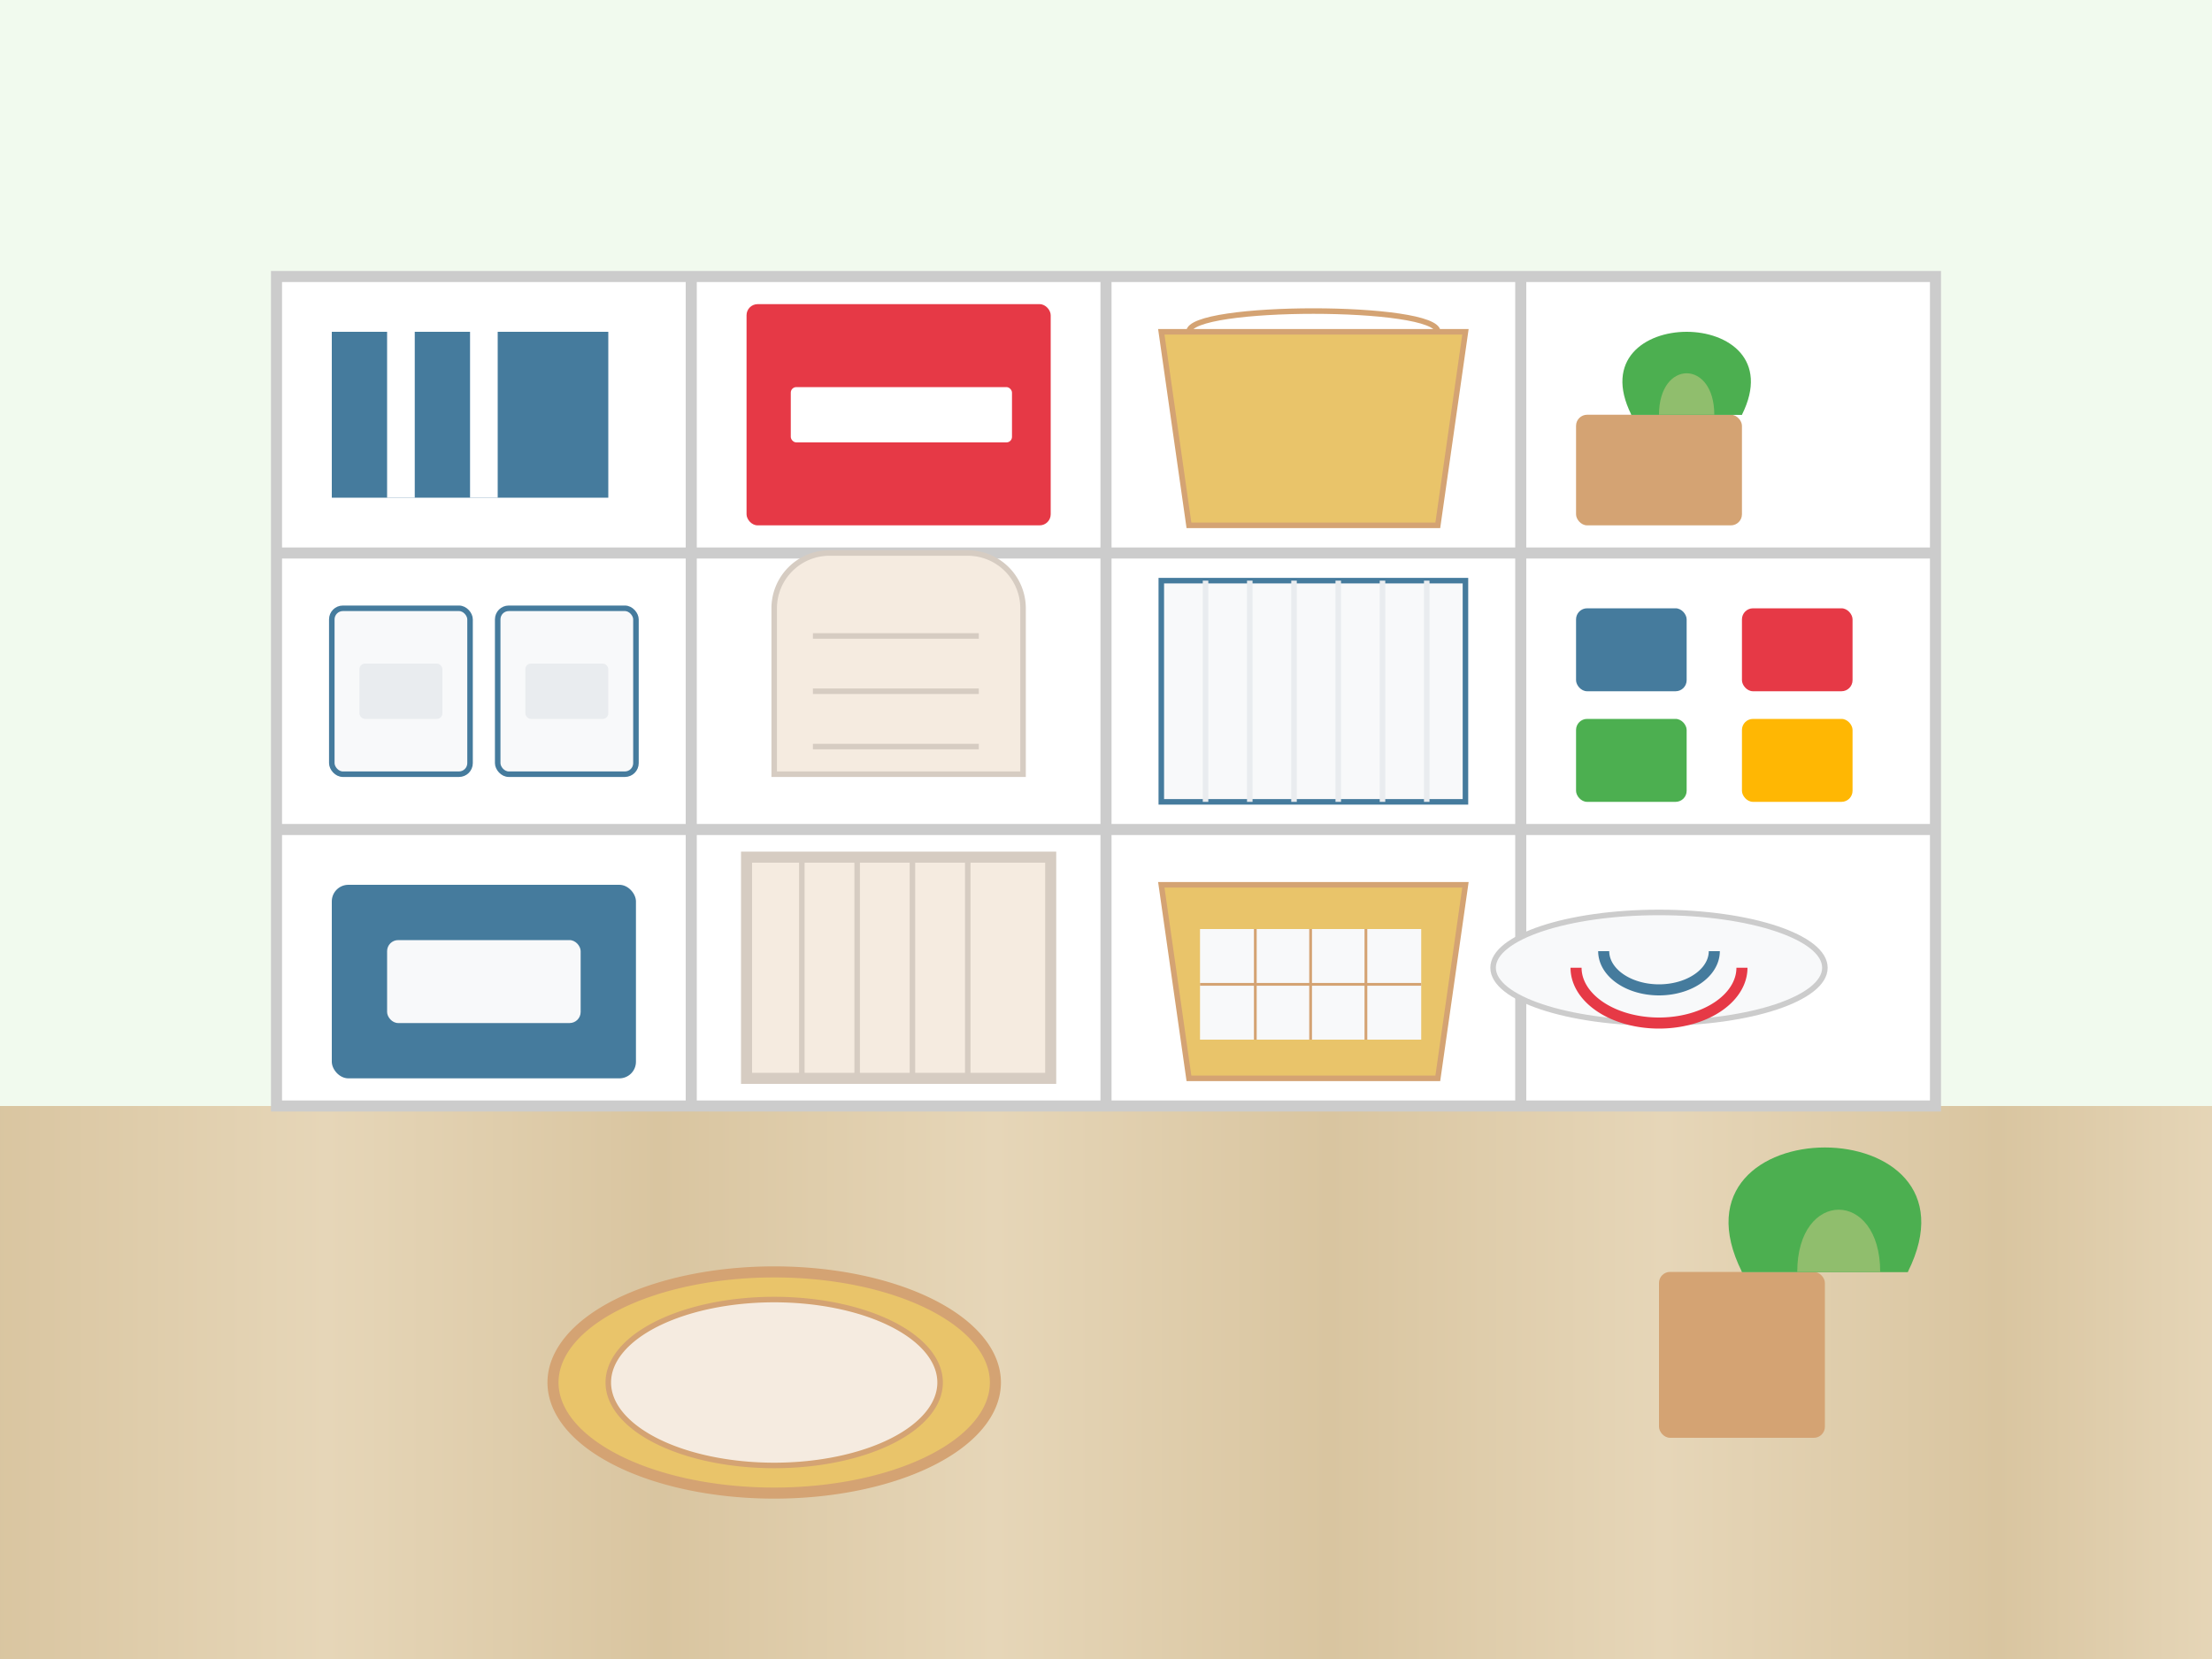
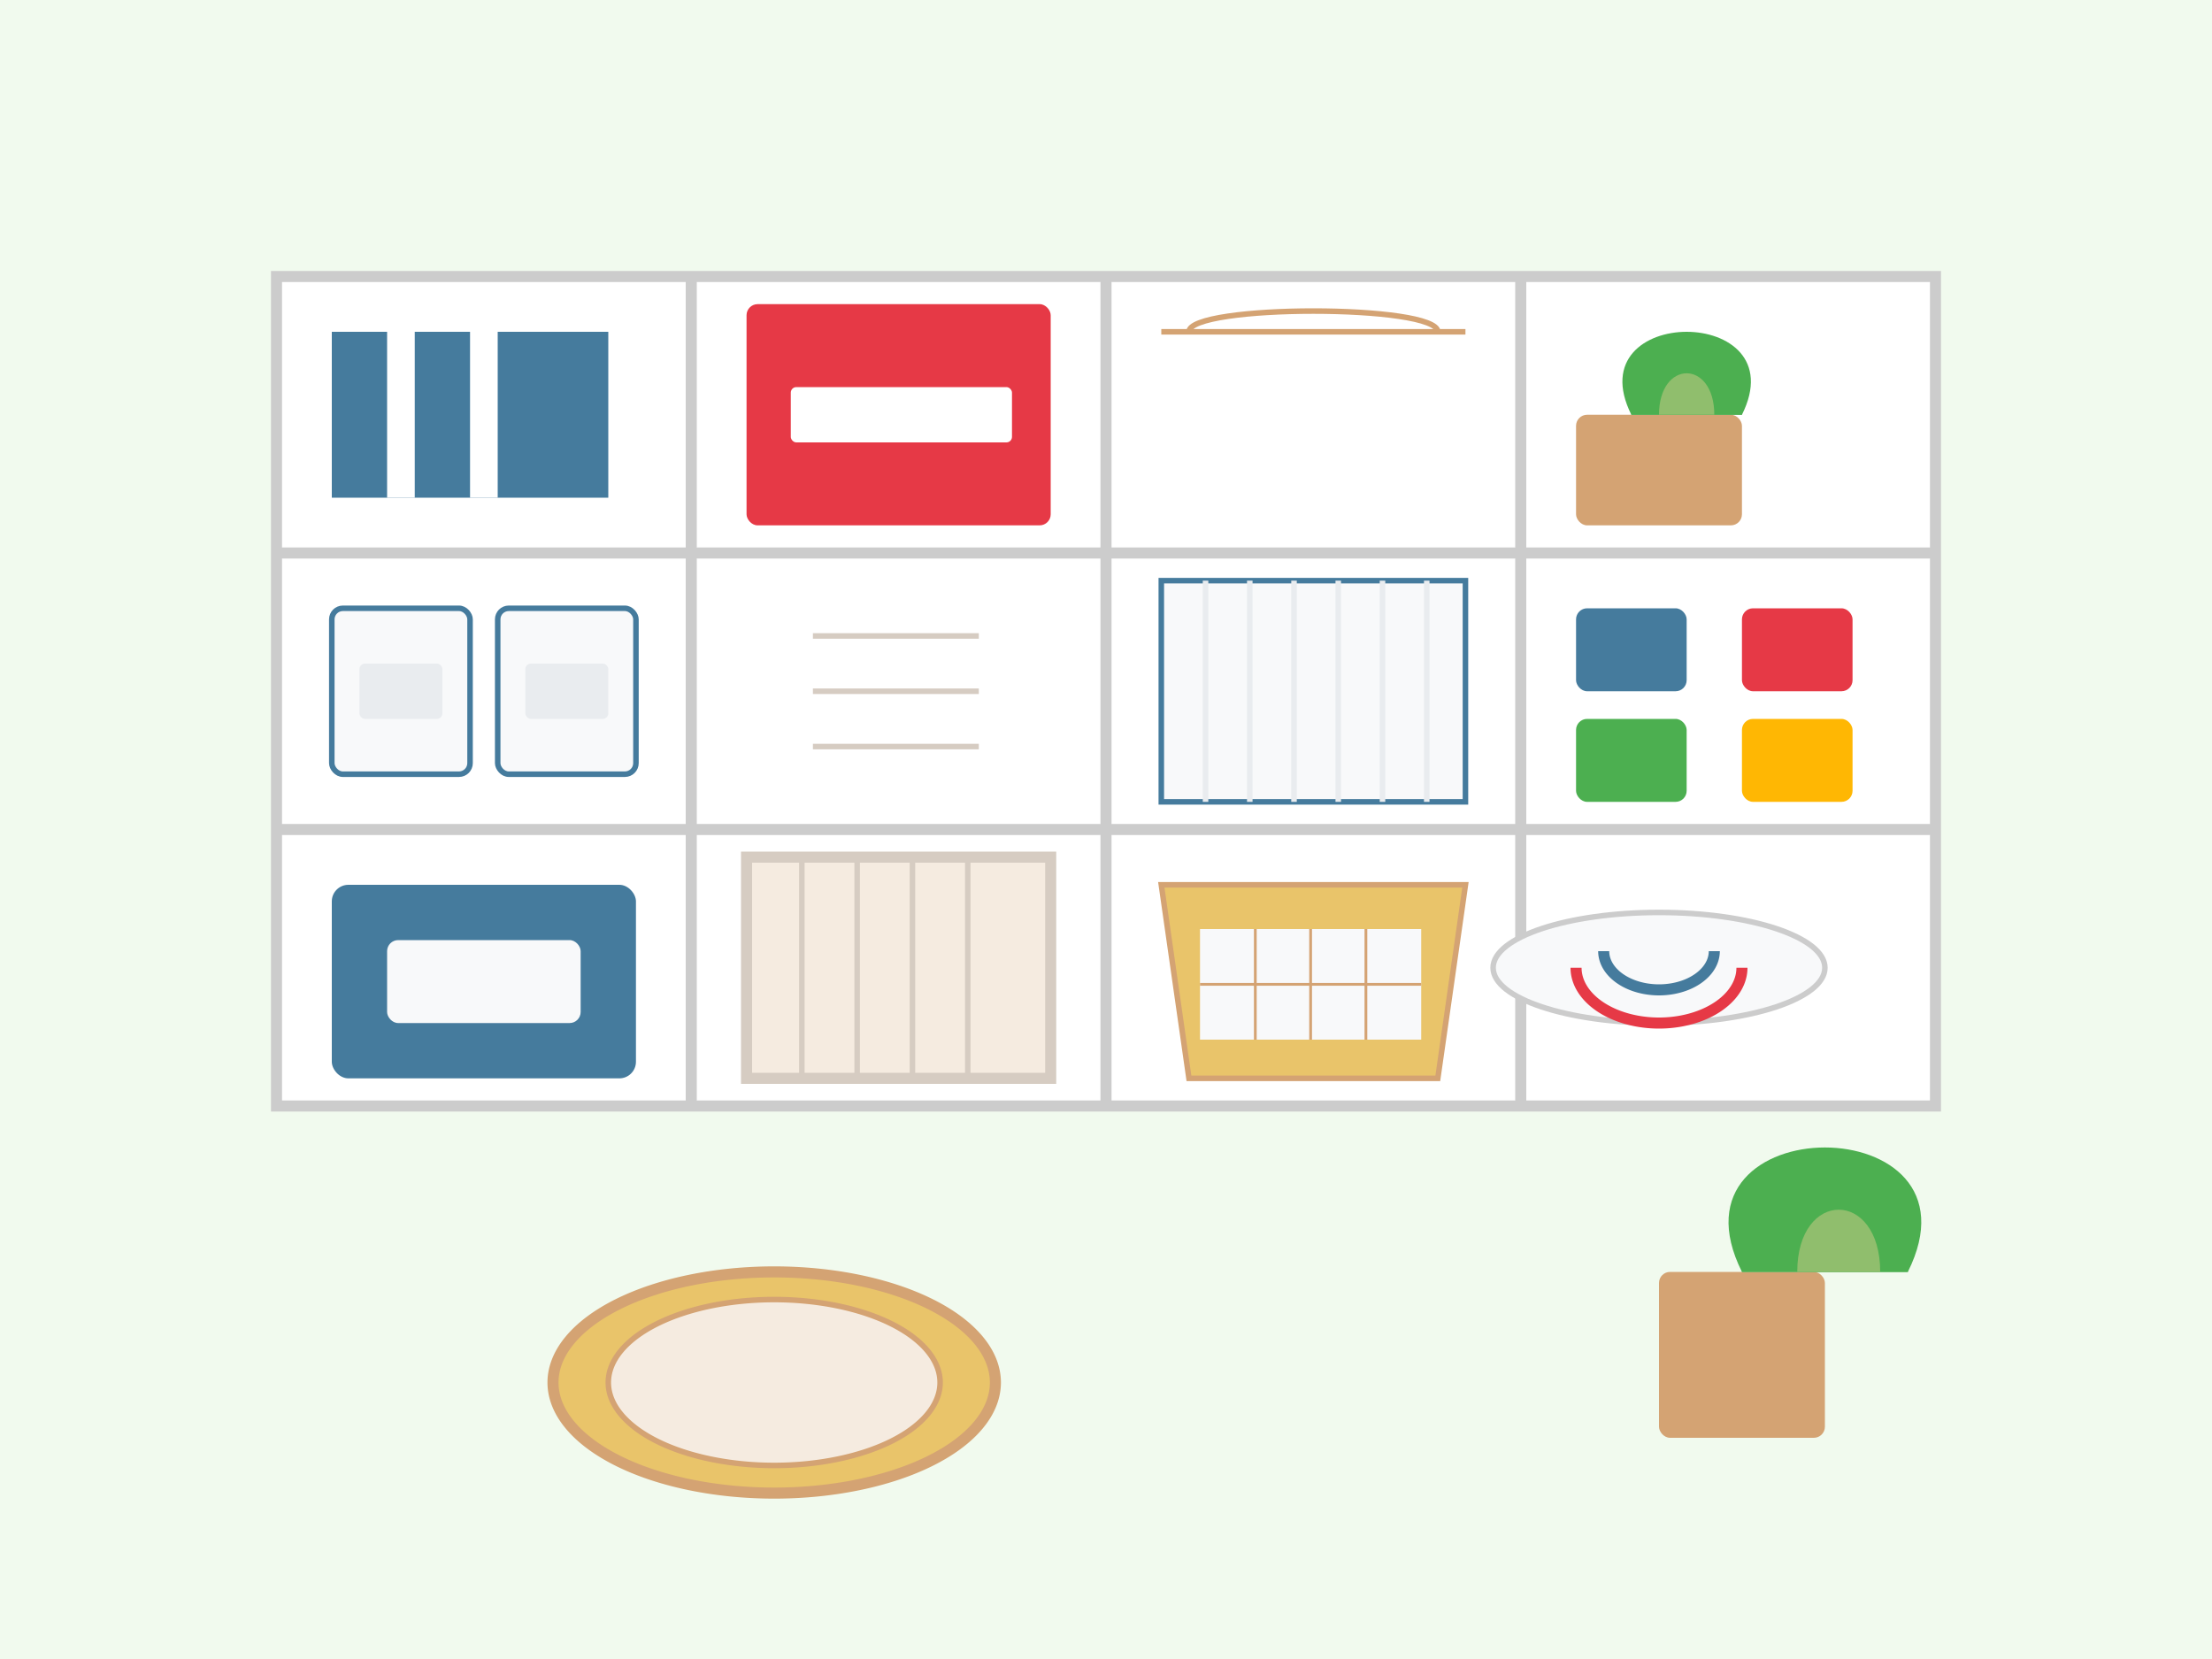
<svg xmlns="http://www.w3.org/2000/svg" width="400" height="300" viewBox="0 0 400 300">
  <defs>
    <linearGradient id="floorGradient" x1="0%" y1="0%" x2="100%" y2="0%">
      <stop offset="0%" style="stop-color:#d9c5a0;stop-opacity:1" />
      <stop offset="15%" style="stop-color:#e6d6b8;stop-opacity:1" />
      <stop offset="30%" style="stop-color:#d9c5a0;stop-opacity:1" />
      <stop offset="45%" style="stop-color:#e6d6b8;stop-opacity:1" />
      <stop offset="60%" style="stop-color:#d9c5a0;stop-opacity:1" />
      <stop offset="75%" style="stop-color:#e6d6b8;stop-opacity:1" />
      <stop offset="90%" style="stop-color:#d9c5a0;stop-opacity:1" />
      <stop offset="100%" style="stop-color:#e6d6b8;stop-opacity:1" />
    </linearGradient>
  </defs>
  <rect width="400" height="300" fill="#f1faee" />
-   <rect y="200" width="400" height="100" fill="url(#floorGradient)" />
  <rect x="50" y="50" width="300" height="150" fill="#ffffff" stroke="#cccccc" stroke-width="2" />
  <line x1="50" y1="100" x2="350" y2="100" stroke="#cccccc" stroke-width="2" />
  <line x1="50" y1="150" x2="350" y2="150" stroke="#cccccc" stroke-width="2" />
  <line x1="125" y1="50" x2="125" y2="200" stroke="#cccccc" stroke-width="2" />
  <line x1="200" y1="50" x2="200" y2="200" stroke="#cccccc" stroke-width="2" />
  <line x1="275" y1="50" x2="275" y2="200" stroke="#cccccc" stroke-width="2" />
  <rect x="60" y="60" width="50" height="30" fill="#457b9d" />
  <rect x="70" y="60" width="5" height="30" fill="#ffffff" />
  <rect x="85" y="60" width="5" height="30" fill="#ffffff" />
  <rect x="135" y="55" width="55" height="40" rx="2" fill="#e63946" />
  <rect x="143" y="70" width="40" height="10" rx="1" fill="#ffffff" />
-   <path d="M210,60 h55 l-5,35 h-45 z" fill="#e9c46a" stroke="#d4a373" />
+   <path d="M210,60 h55 h-45 z" fill="#e9c46a" stroke="#d4a373" />
  <path d="M215,60 c0,-5 45,-5 45,0" stroke="#d4a373" fill="none" />
  <rect x="285" y="75" width="30" height="20" rx="2" fill="#d4a373" />
  <path d="M295,75 c-10,-20 30,-20 20,0" fill="#4caf50" />
  <path d="M295,75 c0,-15 20,-15 20,0" fill="#4caf50" />
  <path d="M300,75 c0,-10 10,-10 10,0" fill="#90be6d" />
  <rect x="60" y="110" width="25" height="30" rx="2" fill="#f8f9fa" stroke="#457b9d" />
  <rect x="65" y="120" width="15" height="10" rx="1" fill="#e9ecef" />
  <rect x="90" y="110" width="25" height="30" rx="2" fill="#f8f9fa" stroke="#457b9d" />
  <rect x="95" y="120" width="15" height="10" rx="1" fill="#e9ecef" />
-   <path d="M140,110 v30 h45 v-30 a10,10 0 0 0 -10,-10 h-25 a10,10 0 0 0 -10,10 z" fill="#f5ebe0" stroke="#d6ccc2" />
  <path d="M147,115 h30 M147,125 h30 M147,135 h30" stroke="#d6ccc2" stroke-width="1" />
  <rect x="210" y="105" width="55" height="40" fill="#f8f9fa" stroke="#457b9d" />
  <path d="M218,105 v40 M226,105 v40 M234,105 v40 M242,105 v40 M250,105 v40 M258,105 v40" stroke="#e9ecef" />
  <rect x="285" y="110" width="20" height="15" rx="2" fill="#457b9d" />
  <rect x="315" y="110" width="20" height="15" rx="2" fill="#e63946" />
  <rect x="285" y="130" width="20" height="15" rx="2" fill="#4caf50" />
  <rect x="315" y="130" width="20" height="15" rx="2" fill="#ffb703" />
  <rect x="60" y="160" width="55" height="35" rx="3" fill="#457b9d" />
  <rect x="70" y="170" width="35" height="15" rx="2" fill="#f8f9fa" />
  <rect x="135" y="155" width="55" height="40" fill="#f5ebe0" stroke="#d6ccc2" stroke-width="2" />
  <path d="M145,155 v40 M155,155 v40 M165,155 v40 M175,155 v40" stroke="#d6ccc2" />
  <path d="M210,160 h55 l-5,35 h-45 z" fill="#e9c46a" stroke="#d4a373" />
  <rect x="217" y="168" width="40" height="20" fill="#f8f9fa" />
  <path d="M217,178 h40 M227,168 v20 M237,168 v20 M247,168 v20" stroke="#d4a373" stroke-width="0.5" />
  <ellipse cx="300" cy="175" rx="30" ry="10" fill="#f8f9fa" stroke="#cccccc" />
  <path d="M285,175 a15,10 0 0 0 30,0" fill="none" stroke="#e63946" stroke-width="2" />
  <path d="M290,172 a10,7 0 0 0 20,0" fill="none" stroke="#457b9d" stroke-width="2" />
  <path d="M100,250 a40,20 0 1 0 80,0 a40,20 0 1 0 -80,0" fill="#e9c46a" stroke="#d4a373" stroke-width="2" />
  <path d="M110,250 a30,15 0 1 0 60,0 a30,15 0 1 0 -60,0" fill="#f5ebe0" stroke="#d4a373" />
  <rect x="300" y="230" width="30" height="30" rx="2" fill="#d4a373" />
  <path d="M315,230 c-15,-30 45,-30 30,0" fill="#4caf50" />
  <path d="M315,230 c0,-25 30,-25 30,0" fill="#4caf50" />
  <path d="M325,230 c0,-15 15,-15 15,0" fill="#90be6d" />
</svg>